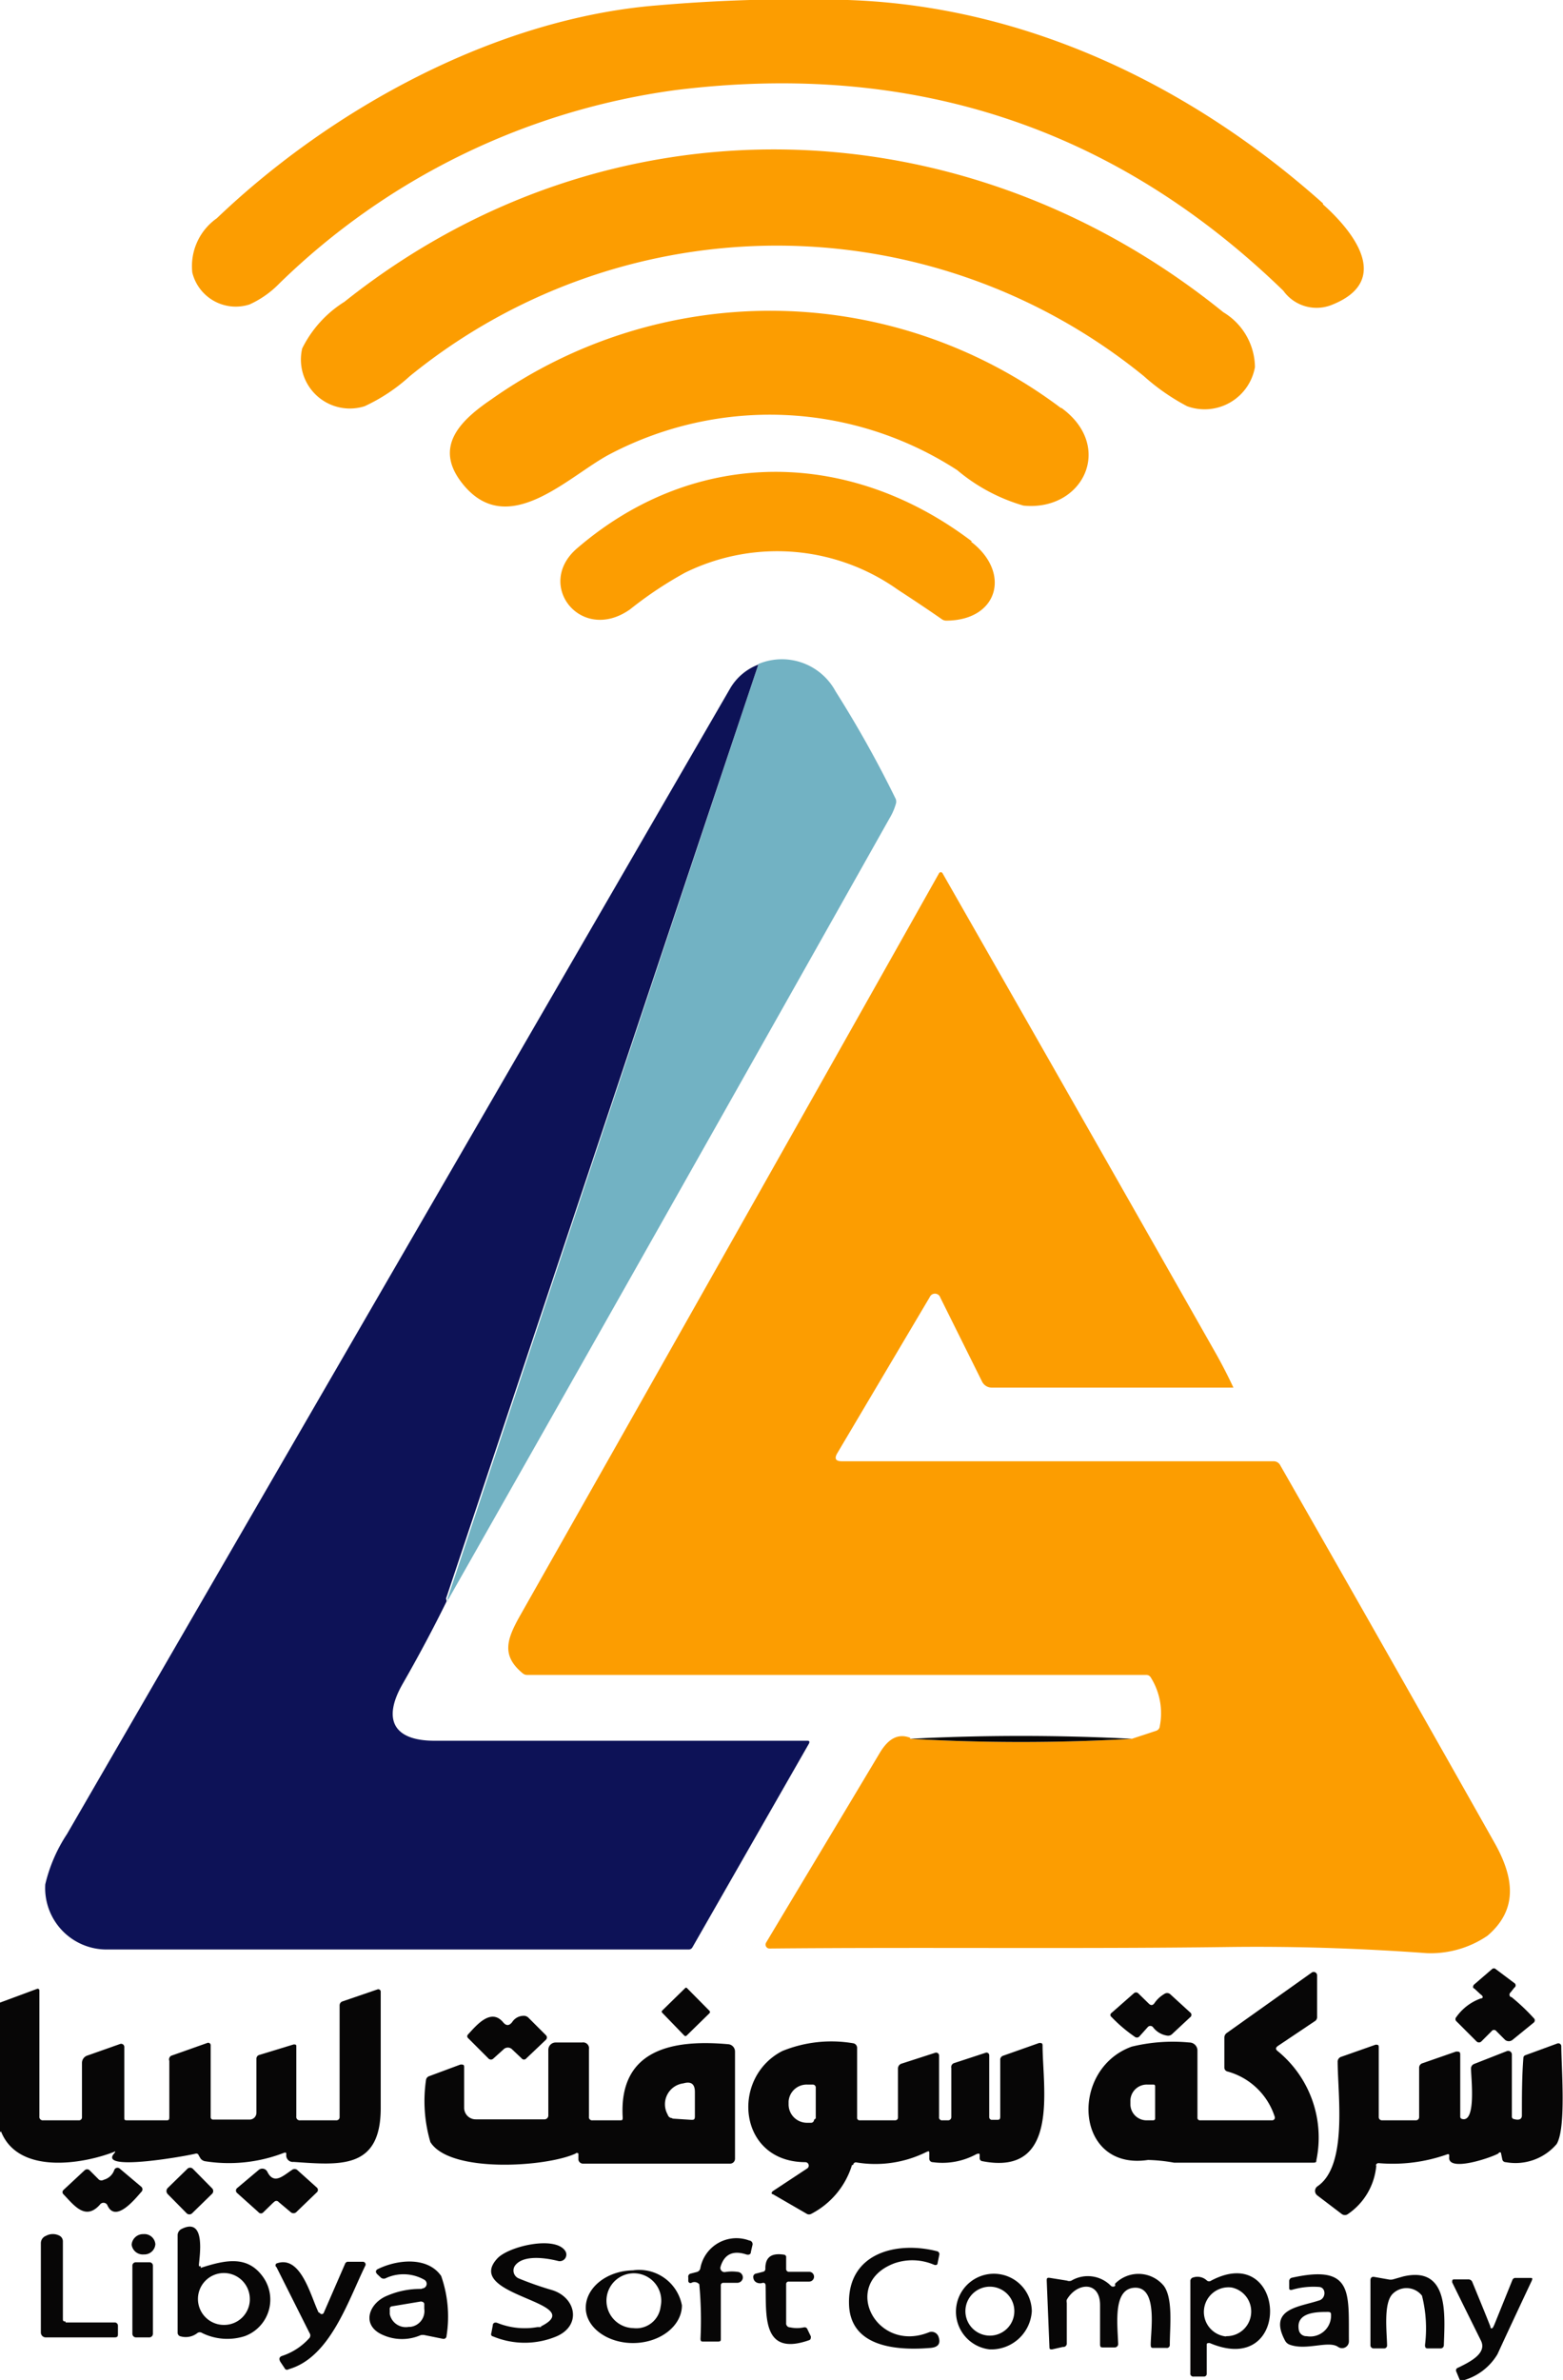
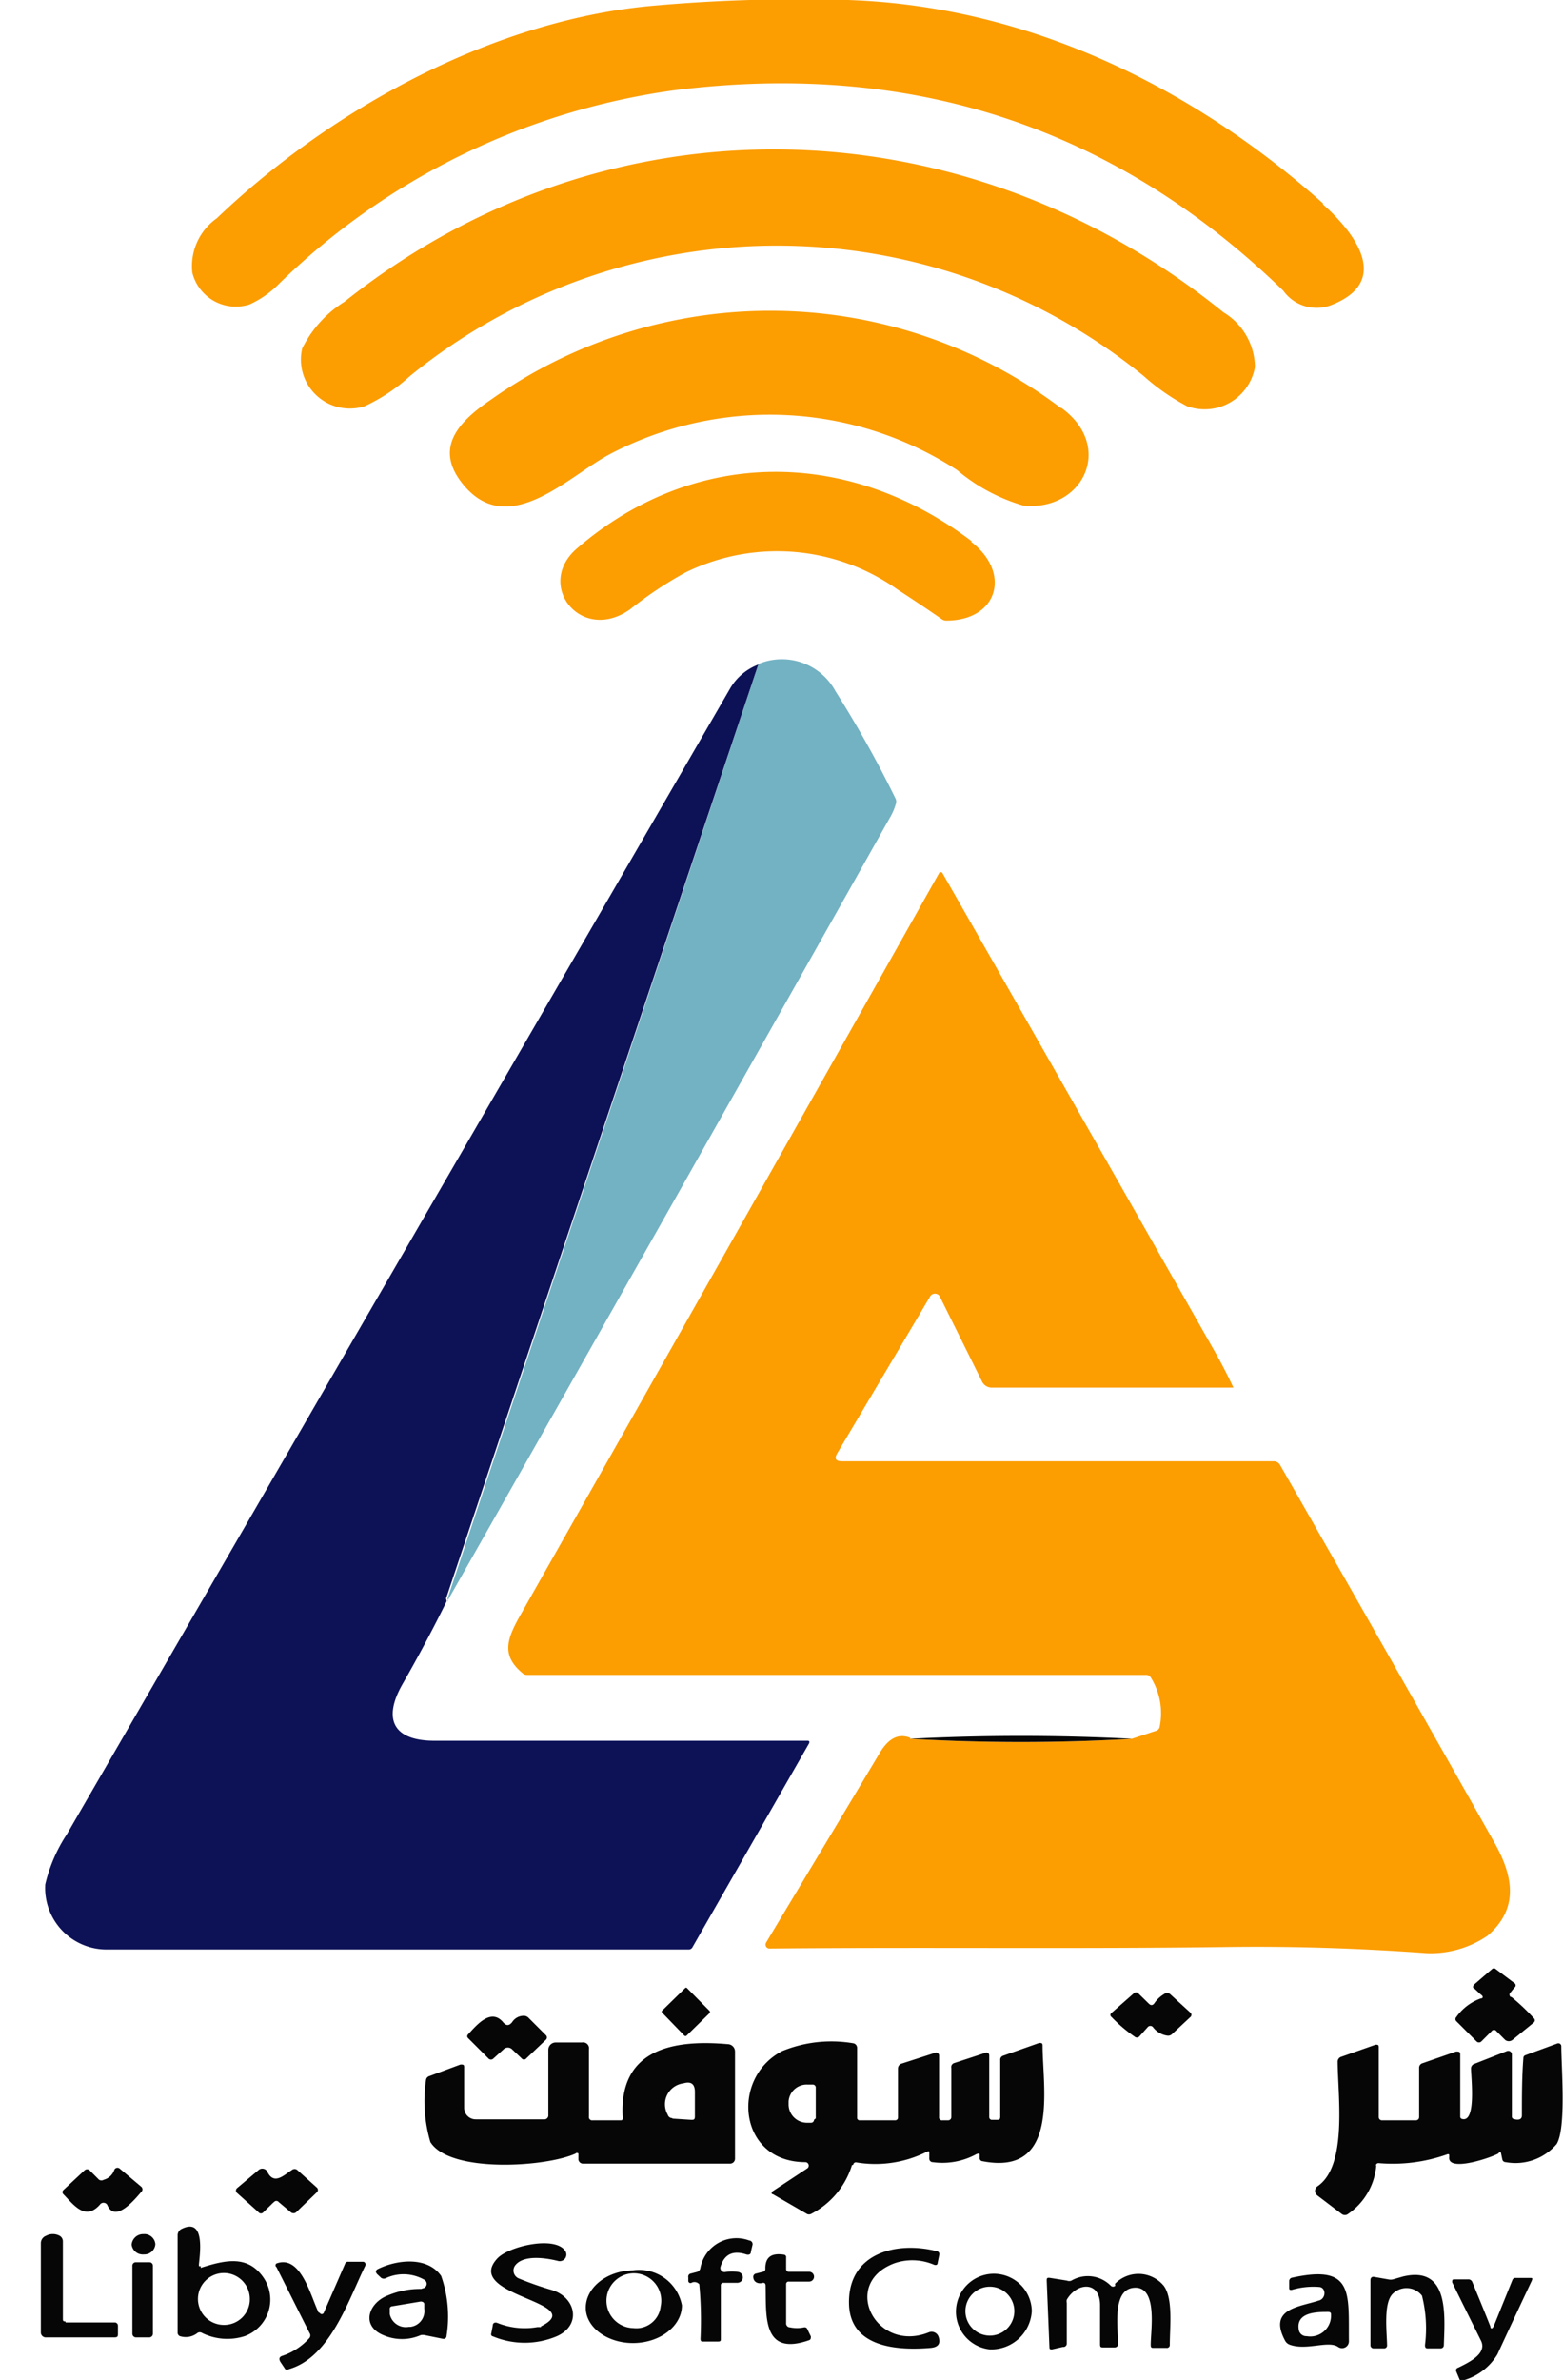
<svg xmlns="http://www.w3.org/2000/svg" viewBox="0 0 63.88 97.25">
  <defs>
    <style>.cls-1{fill:#070606;}.cls-2{fill:#fc9d01;}.cls-3{fill:#72b2c3;}.cls-4{fill:#0d1257;}</style>
  </defs>
  <g id="Layer_2" data-name="Layer 2">
    <g id="Layer_1-2" data-name="Layer 1">
-       <path class="cls-1" d="M0,87.13v-5.3l1.51-.56a.07.07,0,0,1,.1.07l0,5.14a.14.14,0,0,0,.16.16H3.22a.12.12,0,0,0,.13-.13V84.3a.32.32,0,0,1,.2-.3l1.36-.48a.13.13,0,0,1,.17.11v2.9c0,.08,0,.11.11.11h1.6c.09,0,.13,0,.13-.13V84.21A.17.17,0,0,1,7,84l1.47-.52a.1.1,0,0,1,.14.09v2.93a.1.1,0,0,0,.11.11H10.2a.28.28,0,0,0,.28-.29l0-2.19a.16.16,0,0,1,.11-.16L12,83.54c.07,0,.11,0,.11.07l0,2.87a.14.14,0,0,0,.16.16h1.47a.13.13,0,0,0,.14-.14V81.94a.17.17,0,0,1,.12-.16l1.43-.49a.1.1,0,0,1,.13.08v4.77c0,2.51-1.65,2.33-3.56,2.2a.27.27,0,0,1-.3-.3c0-.07,0-.1-.1-.07a6.23,6.23,0,0,1-3.23.34.29.29,0,0,1-.18-.12l-.07-.12A.1.1,0,0,0,8,88c-.23.07-4,.76-3.34,0,.07-.08.06-.11,0-.07-1.28.5-3.92.94-4.62-.84" />
      <path class="cls-2" d="M54.07,8.35c1.19,1.06,2.87,3.1.38,4.1a1.67,1.67,0,0,1-2-.57q-10.31-10-24.83-8.2a28.68,28.68,0,0,0-16.2,7.9,4,4,0,0,1-1.22.86,1.83,1.83,0,0,1-2.34-1.3,2.39,2.39,0,0,1,1-2.22c4.71-4.5,11.42-8.17,18-8.7A67.19,67.19,0,0,1,34.65,0c7.24.24,14,3.47,19.42,8.31" />
      <path class="cls-2" d="M14.08,12.33C24.85,3.75,39.4,4.18,50,12.76A2.65,2.65,0,0,1,51.29,15a2.09,2.09,0,0,1-2.77,1.6,8.7,8.7,0,0,1-1.77-1.23,23.76,23.76,0,0,0-30,0A7.24,7.24,0,0,1,14.9,16.6a2,2,0,0,1-2.55-2.36,4.71,4.71,0,0,1,1.73-1.91" />
      <path class="cls-2" d="M43.37,16.66c2.19,1.58.9,4.24-1.54,4a7.39,7.39,0,0,1-2.71-1.45,14.07,14.07,0,0,0-14.18-.66c-1.7.88-4.24,3.62-6.11,1.12-1.08-1.45,0-2.5,1.25-3.35a19.75,19.75,0,0,1,23.29.36" />
      <path class="cls-2" d="M39.68,22.13c1.66,1.26,1.12,3.22-1,3.23a.31.31,0,0,1-.19-.06c-.59-.41-1.19-.81-1.79-1.2A8.52,8.52,0,0,0,28,23.4a15.71,15.71,0,0,0-2.25,1.5c-2,1.41-3.9-1-2.17-2.49,4.83-4.16,11.14-4.09,16.15-.28" />
      <path class="cls-3" d="M18.31,65.44l0-.06a.11.11,0,0,1,0-.12L31,27.13a2.49,2.49,0,0,1,3.15,1.12,46.18,46.18,0,0,1,2.46,4.4.31.31,0,0,1,0,.21,2.41,2.41,0,0,1-.25.57q-9,16-18.08,32" />
      <path class="cls-4" d="M31,27.13,18.25,65.26a.11.11,0,0,0,0,.12l0,.06c-.56,1.14-1.16,2.26-1.79,3.36-.84,1.46-.38,2.33,1.3,2.33H33q.12,0,.06.12L28.3,79.57a.17.17,0,0,1-.16.09l-23.79,0A2.51,2.51,0,0,1,1.85,77a6.35,6.35,0,0,1,.89-2.06L29.83,28.15a2.26,2.26,0,0,1,1.18-1" />
      <path class="cls-2" d="M37.2,71.05a78.24,78.24,0,0,0,9.06,0l1-.33a.21.21,0,0,0,.14-.18,2.75,2.75,0,0,0-.37-2,.21.21,0,0,0-.18-.1H21.54a.27.27,0,0,1-.17-.06c-.88-.72-.66-1.38-.15-2.3q8.61-15.2,17.16-30.4a.08.08,0,0,1,.14,0Q44.13,45.5,49.69,55.3c.26.46.5.93.72,1.4,0,0,0,0,0,0H40.53a.44.44,0,0,1-.39-.24l-1.71-3.44A.23.23,0,0,0,38,53l-3.78,6.38c-.13.22-.07.33.19.33H52.06a.3.3,0,0,1,.25.14q4.39,7.68,8.76,15.43c.8,1.41,1,2.73-.28,3.82a4.13,4.13,0,0,1-2.47.71c-2.75-.2-5.49-.29-8.24-.25-6.22.08-12.43,0-18.63.06a.16.16,0,0,1-.14-.24c1.55-2.59,3.11-5.18,4.65-7.76.29-.48.68-.83,1.24-.61" />
      <path class="cls-1" d="M37.2,71.05a88.31,88.31,0,0,1,9.06,0,78.24,78.24,0,0,1-9.06,0" />
      <path class="cls-1" d="M61.77,81.6a8.2,8.2,0,0,1,.91.86.12.12,0,0,1,0,.19l-.86.7a.24.24,0,0,1-.31,0L61.16,83a.12.12,0,0,0-.2,0l-.42.42a.14.14,0,0,1-.19,0l-.83-.83a.12.12,0,0,1,0-.17,2.08,2.08,0,0,1,1-.76c.1,0,.11-.09,0-.16l-.27-.25c-.06,0-.06-.11,0-.16l.73-.63a.11.11,0,0,1,.15,0l.76.57a.11.11,0,0,1,0,.19l-.15.19a.12.12,0,0,0,0,.19" />
-       <path class="cls-1" d="M49,86.64h3a.11.11,0,0,0,.1-.14,2.81,2.81,0,0,0-1.95-1.86.16.16,0,0,1-.11-.15V83.27a.23.23,0,0,1,.1-.2l3.46-2.46a.14.14,0,0,1,.23.11V82.4a.2.2,0,0,1-.11.2l-1.49,1c-.1.07-.11.14,0,.22a4.56,4.56,0,0,1,1.57,4.45c0,.06,0,.1-.12.1h-5.7a6.77,6.77,0,0,0-1.06-.11c-3,.45-3.23-3.7-.67-4.63a7.09,7.09,0,0,1,2.36-.17.33.33,0,0,1,.33.34v2.73a.1.1,0,0,0,.11.11m-1.84,0V85.24a.06.06,0,0,0-.06-.06h-.25a.67.67,0,0,0-.7.63V86a.66.66,0,0,0,.69.64h.25a.06.06,0,0,0,.06-.06" />
      <path class="cls-1" d="M27.06,82.16l.94-.92a.05.05,0,0,1,.08,0l.92.93a.07.07,0,0,1,0,.09l-.94.92a.07.07,0,0,1-.09,0l-.91-.94a.06.06,0,0,1,0-.08" />
      <path class="cls-1" d="M46.91,82.83l-.35.39a.14.14,0,0,1-.19,0,6,6,0,0,1-.94-.8.1.1,0,0,1,0-.17l.91-.8a.13.13,0,0,1,.18,0l.43.42c.08.08.15.08.22,0a1.27,1.27,0,0,1,.41-.39.2.2,0,0,1,.24,0l.82.75a.12.12,0,0,1,0,.2l-.74.69a.23.23,0,0,1-.19.06.89.89,0,0,1-.59-.35.14.14,0,0,0-.21,0" />
      <path class="cls-1" d="M20.94,83.75a.25.25,0,0,0-.37,0l-.4.36a.14.14,0,0,1-.21,0l-.83-.83a.1.1,0,0,1,0-.15c.34-.37.93-1.09,1.43-.5.13.16.25.15.37,0a.56.56,0,0,1,.45-.26.27.27,0,0,1,.21.07l.72.72a.13.13,0,0,1,0,.19l-.8.76a.12.12,0,0,1-.19,0Z" />
      <path class="cls-1" d="M22.41,86.46l0-2.7a.3.3,0,0,1,.3-.3h1.08a.24.24,0,0,1,.28.28v2.75a.13.13,0,0,0,.15.15h1.13c.07,0,.1,0,.1-.11-.17-2.82,2.09-3.2,4.31-3a.3.3,0,0,1,.28.3v4.38a.2.2,0,0,1-.2.2h-6a.19.19,0,0,1-.2-.16L23.64,88a.08.08,0,0,0-.12,0c-1.2.55-5.13.81-5.93-.47A5.93,5.93,0,0,1,17.41,85a.19.19,0,0,1,.12-.16l1.29-.48c.1,0,.15,0,.15.1v1.67a.47.47,0,0,0,.48.47h2.78a.16.16,0,0,0,.18-.17m5.07.14.77.05c.1,0,.15,0,.15-.14v-1c0-.33-.16-.44-.47-.35a.86.86,0,0,0-.64,1.28.19.19,0,0,0,.19.14" />
      <path class="cls-1" d="M34.82,88.47a3.35,3.35,0,0,1-1.68,2,.19.19,0,0,1-.15,0l-1.4-.81c-.07,0-.07-.08,0-.13L33,88.6a.14.14,0,0,0-.08-.25c-2.75,0-3.08-3.44-.95-4.54a5.31,5.31,0,0,1,2.89-.32.19.19,0,0,1,.17.19v2.85a.1.1,0,0,0,.11.11h1.45a.11.11,0,0,0,.11-.11v-2a.21.21,0,0,1,.16-.21l1.36-.44a.12.12,0,0,1,.16.12V86.5a.12.12,0,0,0,.14.14h.22a.13.13,0,0,0,.14-.14v-2A.17.17,0,0,1,39,84.3l1.28-.42a.11.11,0,0,1,.15.11v2.52a.11.11,0,0,0,.09.11l.21,0c.1,0,.15,0,.15-.13V84.18A.17.17,0,0,1,41,84l1.47-.52c.09,0,.14,0,.14.1,0,1.73.72,5.35-2.46,4.73a.12.12,0,0,1-.11-.13V88.1c0-.1,0-.12-.13-.08a2.9,2.9,0,0,1-1.79.33.14.14,0,0,1-.14-.15V88c0-.1,0-.12-.13-.06a4.69,4.69,0,0,1-2.85.42.11.11,0,0,0-.13.1m-1.53-1.9,0-1.25a.12.12,0,0,0-.11-.13H33a.74.74,0,0,0-.77.69V86a.75.75,0,0,0,.73.74h.19a.12.12,0,0,0,.12-.12" />
      <path class="cls-1" d="M56.25,88.47a2.67,2.67,0,0,1-1.16,2,.21.21,0,0,1-.25,0l-1-.76a.23.23,0,0,1,0-.37c1.24-.83.84-3.68.83-5.08a.21.21,0,0,1,.16-.22l1.39-.49c.08,0,.13,0,.13.09V86.5a.13.13,0,0,0,.14.14h1.39A.13.13,0,0,0,58,86.5v-2a.19.19,0,0,1,.13-.19l1.38-.48c.11,0,.17,0,.17.12v2.54a.09.09,0,0,0,.06.09c.61.2.38-1.7.38-2.06a.2.2,0,0,1,.12-.18l1.35-.53a.15.15,0,0,1,.2.15v2.52a.1.1,0,0,0,.09.11c.21.06.32,0,.32-.15,0-.78,0-1.57.06-2.34a.12.12,0,0,1,.08-.12l1.31-.48a.12.12,0,0,1,.16.11c0,.85.21,3.34-.19,4a2.21,2.21,0,0,1-2.08.74.14.14,0,0,1-.14-.11L61.35,88c0-.06-.06-.08-.12,0-.3.17-2.09.78-2,.13,0-.1,0-.13-.11-.09a6.66,6.66,0,0,1-2.77.35.11.11,0,0,0-.12.1" />
      <path class="cls-1" d="M4.27,89.06a.62.62,0,0,0,.4-.39.14.14,0,0,1,.22-.06l.89.75a.14.14,0,0,1,0,.2c-.24.27-1.07,1.32-1.4.53a.18.18,0,0,0-.3,0c-.6.67-1.07,0-1.49-.43a.12.12,0,0,1,0-.17l.87-.81a.15.15,0,0,1,.2,0l.39.39a.19.19,0,0,0,.19,0" />
-       <path class="cls-1" d="M6.85,89.41l.8-.78a.16.16,0,0,1,.24,0l.77.78a.16.16,0,0,1,0,.24l-.8.78a.16.16,0,0,1-.24,0l-.77-.78a.18.18,0,0,1,0-.24" />
      <path class="cls-1" d="M11.17,90l-.4.39a.13.13,0,0,1-.21,0l-.87-.78a.13.13,0,0,1,0-.2l.88-.74a.23.23,0,0,1,.36.08c.27.54.66.14,1-.08a.17.17,0,0,1,.22,0l.79.71a.13.13,0,0,1,0,.21l-.84.81a.17.17,0,0,1-.21,0l-.5-.42a.12.12,0,0,0-.19,0" />
      <path class="cls-1" d="M8.2,92.67c1-.32,1.91-.53,2.55.37A1.59,1.59,0,0,1,10,95.46a2.33,2.33,0,0,1-1.74-.13.17.17,0,0,0-.19,0,.77.77,0,0,1-.68.14.15.15,0,0,1-.13-.15v-4a.29.29,0,0,1,.14-.23c1-.52.77,1,.73,1.44,0,.07,0,.09.08.07m2,1.32A1.06,1.06,0,1,0,9.16,95,1.05,1.05,0,0,0,10.21,94" />
      <path class="cls-1" d="M5.86,91.29a.45.45,0,0,1,.49.41.45.45,0,0,1-.47.42.46.46,0,0,1-.5-.4.47.47,0,0,1,.48-.43" />
      <path class="cls-1" d="M2.68,94.9h2a.13.13,0,0,1,.14.13v.32c0,.11,0,.16-.15.16H1.88a.2.2,0,0,1-.21-.2V91.66a.32.32,0,0,1,.21-.3.58.58,0,0,1,.56,0,.26.26,0,0,1,.13.23v3.15c0,.08,0,.12.11.12" />
      <path class="cls-1" d="M29.46,93.39v2.17c0,.08,0,.12-.11.12h-.61c-.07,0-.11,0-.11-.12a15.8,15.8,0,0,0-.05-2.22.26.26,0,0,0-.32-.06.09.09,0,0,1-.13-.09v-.13a.13.13,0,0,1,.11-.16l.23-.06a.2.2,0,0,0,.15-.14,1.5,1.5,0,0,1,2-1.15.15.15,0,0,1,.13.2l-.06.26c0,.11-.09.14-.19.11-.55-.18-.9,0-1.05.5a.17.17,0,0,0,.19.22,1.68,1.68,0,0,1,.55,0,.23.23,0,0,1,.17.24.23.23,0,0,1-.22.2h-.57a.1.1,0,0,0-.11.11" />
      <path class="cls-1" d="M22.11,95.06c2-1-3.23-1.23-1.78-2.78.47-.5,2.38-.94,2.78-.29a.27.27,0,0,1-.29.4c-.47-.12-1.39-.27-1.75.16a.35.35,0,0,0,.13.55,13.32,13.32,0,0,0,1.34.47c1,.29,1.25,1.45.2,1.9a3.37,3.37,0,0,1-2.59,0,.09.09,0,0,1-.07-.13l.06-.32c0-.1.09-.14.19-.1a3,3,0,0,0,1.63.17l.15,0" />
      <path class="cls-1" d="M36.56,92.48c-2.23.83-.76,3.7,1.41,2.82a.3.3,0,0,1,.39.19q.14.41-.33.45c-1.32.11-3.27,0-3.33-1.77-.07-2.1,1.93-2.61,3.6-2.18a.12.12,0,0,1,.09.14l-.07.34c0,.08-.07.1-.15.07a2.25,2.25,0,0,0-1.61-.06" />
      <path class="cls-1" d="M32.13,93.4v1.52a.16.16,0,0,0,.16.18,1.37,1.37,0,0,0,.57,0,.12.12,0,0,1,.14.08l.14.29c0,.07,0,.12-.06.15-1.94.69-1.76-1-1.79-2.22,0-.1-.05-.14-.15-.11s-.32,0-.35-.21a.14.14,0,0,1,.12-.18l.27-.07a.12.12,0,0,0,.1-.14c0-.45.24-.64.76-.56a.1.1,0,0,1,.09.12v.47a.11.11,0,0,0,.11.11l.83,0a.2.2,0,0,1,0,.4l-.83,0a.1.1,0,0,0-.11.11" />
      <path class="cls-1" d="M17.26,93.51a.19.19,0,0,0,.09-.35,1.72,1.72,0,0,0-1.56-.08.2.2,0,0,1-.21,0l-.16-.15c-.08-.08-.07-.15,0-.2.79-.4,2.05-.54,2.61.27a5,5,0,0,1,.22,2.45.12.12,0,0,1-.14.12l-.74-.15a.37.37,0,0,0-.18,0,1.91,1.91,0,0,1-1.52,0c-.94-.39-.6-1.32.17-1.62a3.39,3.39,0,0,1,1.38-.27m0,.51-1.2.2a.1.1,0,0,0-.09.12l0,.2a.67.67,0,0,0,.78.52h.06a.65.65,0,0,0,.57-.74l0-.21a.12.12,0,0,0-.12-.08" />
      <path class="cls-1" d="M5.55,92.44h.56a.14.14,0,0,1,.14.14v2.78a.15.15,0,0,1-.14.15H5.55a.15.15,0,0,1-.14-.15V92.58a.14.14,0,0,1,.14-.14" />
      <path class="cls-1" d="M13.07,94.51a.09.09,0,0,0,.16,0l.87-2a.13.13,0,0,1,.14-.09h.59a.11.11,0,0,1,.1.16c-.71,1.45-1.44,3.75-3.13,4.23a.12.12,0,0,1-.14,0l-.2-.3c-.07-.12-.05-.21.09-.25a2.57,2.57,0,0,0,1.1-.73.17.17,0,0,0,0-.2L11.3,92.64a.09.09,0,0,1,0-.15c1-.37,1.4,1.35,1.72,2" />
      <path class="cls-1" d="M27.87,94.2c0,.82-.85,1.51-1.93,1.54s-2-.62-2-1.44.85-1.51,1.93-1.53a1.78,1.78,0,0,1,2,1.43m-.86,0a1.12,1.12,0,1,0-1.13.93A1,1,0,0,0,27,94.25" />
      <path class="cls-1" d="M42.17,94.44A1.66,1.66,0,0,1,40.45,96a1.55,1.55,0,1,1,1.72-1.57m-1.84,1a1,1,0,1,0-.87-1.08,1,1,0,0,0,.87,1.08" />
      <path class="cls-1" d="M45.57,93.32a1.34,1.34,0,0,1,2,.09c.38.53.24,1.68.24,2.4a.12.12,0,0,1-.14.13l-.51,0c-.09,0-.13,0-.13-.13,0-.57.29-2.34-.63-2.33s-.73,1.46-.7,2.3a.14.14,0,0,1-.14.14l-.46,0c-.1,0-.14,0-.14-.13v-1.6c0-1-.95-.93-1.36-.22a.28.28,0,0,0,0,.13v1.65a.14.14,0,0,1-.16.15L43,96c-.08,0-.11,0-.11-.1l-.11-2.7c0-.1,0-.14.14-.12l.69.11a.24.24,0,0,0,.18,0,1.32,1.32,0,0,1,1.61.21.13.13,0,0,0,.18,0" />
-       <path class="cls-1" d="M49.32,95.84V97a.11.11,0,0,1-.1.11l-.43,0a.12.12,0,0,1-.14-.14V93.22a.15.15,0,0,1,.12-.16.56.56,0,0,1,.56.13.14.14,0,0,0,.17,0c3.09-1.63,3.35,4-.06,2.55-.08,0-.12,0-.12.07m.81-.35a1,1,0,0,0,1-.89,1,1,0,0,0-.8-1.1,1,1,0,0,0-.24,2" />
      <path class="cls-1" d="M53.92,94c.29-.1.27-.53,0-.55a3.09,3.09,0,0,0-1.13.12c-.07,0-.1,0-.1-.08l0-.28a.14.14,0,0,1,.12-.14c2.53-.56,2.3.64,2.32,2.59a.28.28,0,0,1-.44.24c-.4-.28-1.31.17-2-.1a.36.36,0,0,1-.16-.14c-.73-1.34.59-1.39,1.38-1.66m-.51,1.46a.85.85,0,0,0,1-.84c0-.1,0-.15-.13-.15-.43,0-1.31,0-1.19.72a.31.31,0,0,0,.29.27" />
      <path class="cls-1" d="M58.12,93.81a.8.8,0,0,0-1.22-.06c-.36.4-.22,1.54-.21,2.08a.12.12,0,0,1-.13.13h-.41a.13.13,0,0,1-.14-.14V93.18c0-.11.06-.16.16-.14l.57.1a.41.41,0,0,0,.19,0l.42-.12c1.88-.44,1.7,1.57,1.66,2.81a.13.13,0,0,1-.13.13h-.49c-.1,0-.15,0-.15-.14a5.46,5.46,0,0,0-.12-2" />
      <path class="cls-1" d="M61.07,95l.74-1.83a.13.13,0,0,1,.13-.09h.58c.1,0,.13,0,.08.12-.47,1-.94,2-1.4,3a2.37,2.37,0,0,1-1.41,1.07c-.06,0-.1,0-.12,0l-.15-.36a.11.11,0,0,1,.07-.16c.47-.23,1.19-.58.94-1.1-.39-.79-.79-1.59-1.18-2.39,0-.08,0-.12.08-.12H60a.17.17,0,0,1,.17.1c.25.61.5,1.21.74,1.82,0,.11.09.11.13,0" />
    </g>
  </g>
</svg>